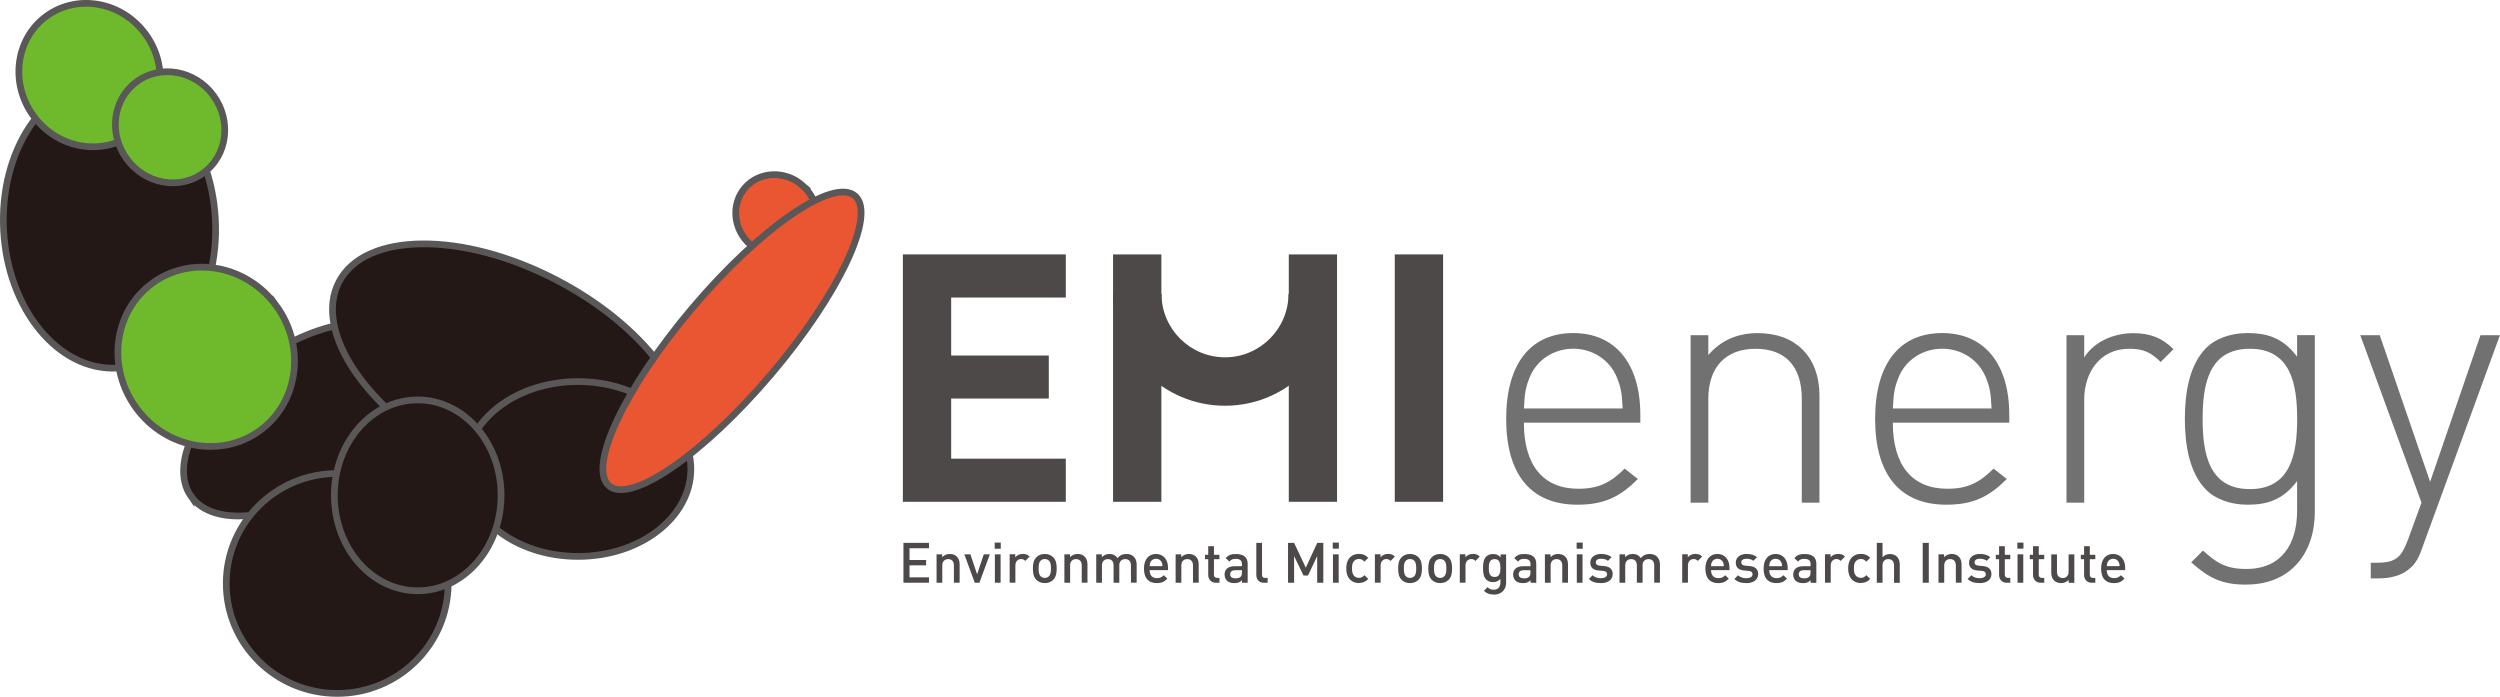
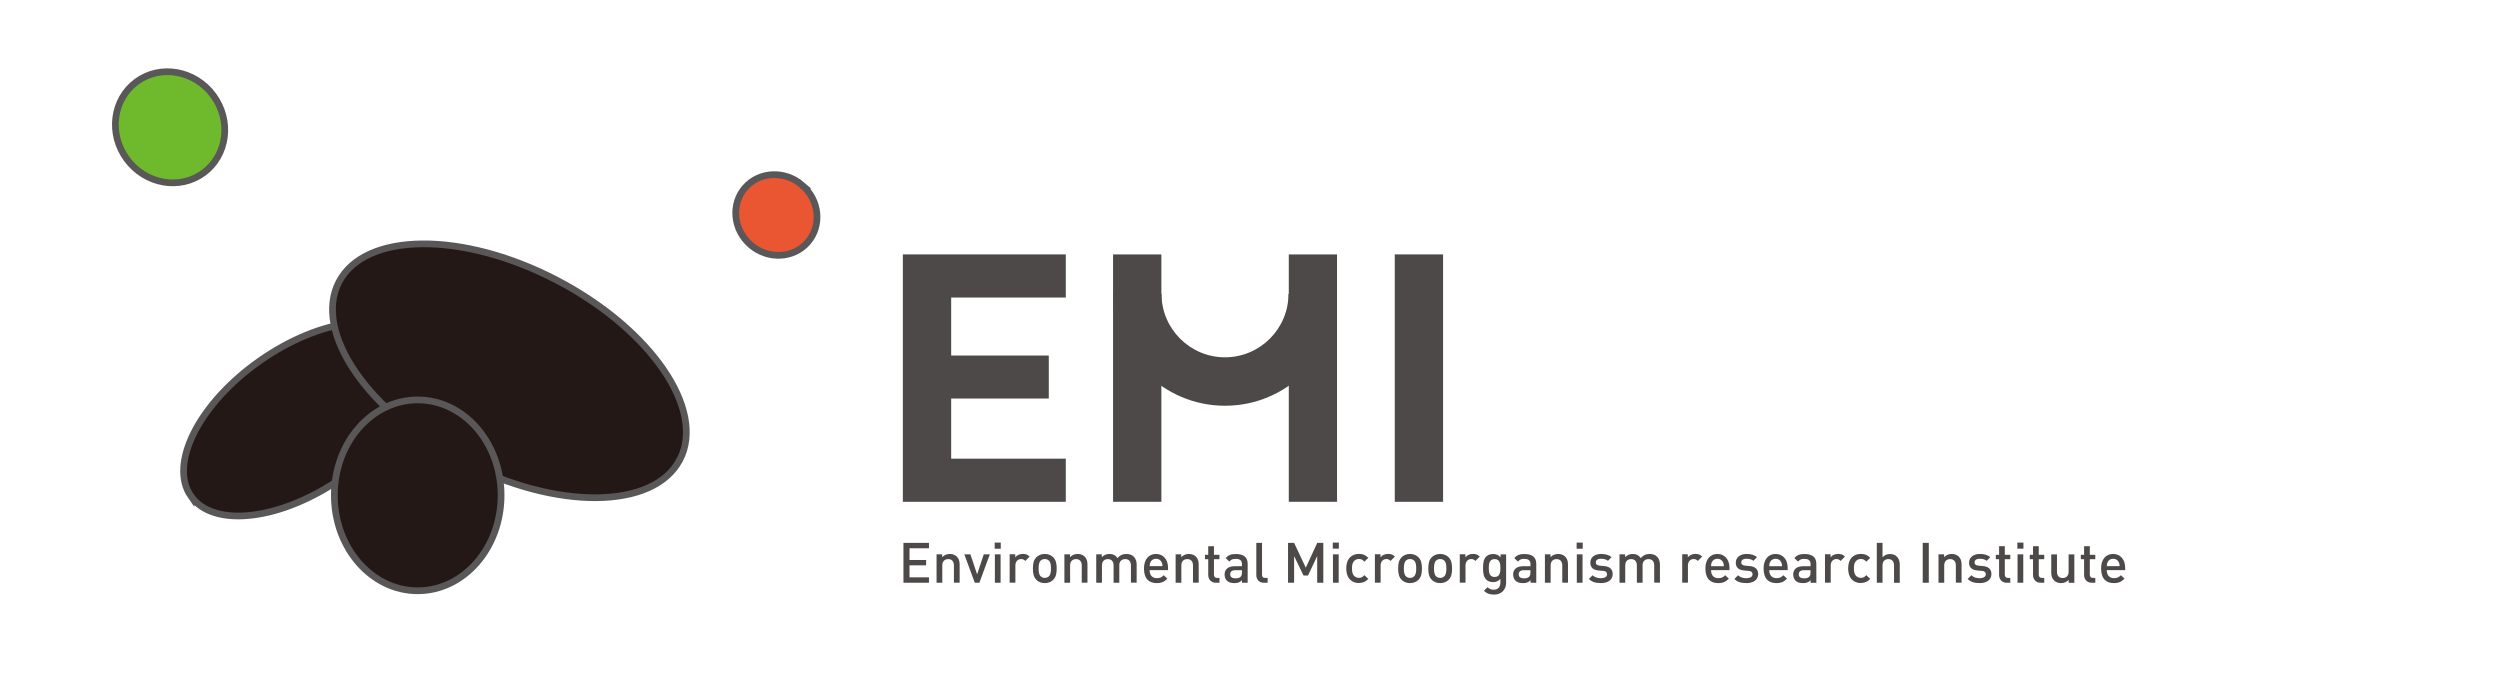
<svg xmlns="http://www.w3.org/2000/svg" data-name="レイヤー 2" viewBox="0 0 427.92 119.27">
  <g data-name="レイヤー 1">
-     <path d="M260.84 72.36c0 7.25 3.27 11.3 9.34 11.3 3.39 0 5.47-1.01 7.91-3.45l2.26 1.78c-2.91 2.91-5.59 4.4-10.35 4.4-7.91 0-12.19-5.11-12.19-14.69s4.28-14.69 11.48-14.69 11.48 5.23 11.48 13.97v1.37h-19.92Zm15.88-7.85c-1.25-2.97-4.16-4.82-7.43-4.82s-6.18 1.84-7.43 4.82c-.71 1.78-.89 2.68-1.01 5.41h16.89c-.12-2.74-.3-3.63-1.01-5.41Zm31.69 21.53V68.26c0-5.53-2.79-8.56-7.91-8.56s-8.09 3.15-8.09 8.56v17.78h-3.03V57.38h3.03v3.39c2.14-2.5 5-3.75 8.44-3.75 3.21 0 5.77.95 7.61 2.74 1.9 1.84 2.97 4.58 2.97 7.97v18.31h-3.03Zm15.58-13.68c0 7.25 3.27 11.3 9.34 11.3 3.39 0 5.47-1.01 7.91-3.45l2.26 1.78c-2.91 2.91-5.59 4.4-10.35 4.4-7.91 0-12.19-5.11-12.19-14.69s4.28-14.69 11.48-14.69 11.48 5.23 11.48 13.97v1.37H324Zm15.88-7.85c-1.25-2.97-4.16-4.82-7.43-4.82s-6.18 1.84-7.43 4.82c-.71 1.78-.89 2.68-1.01 5.41h16.89c-.12-2.74-.3-3.63-1.01-5.41Zm29.96-2.55c-1.72-1.72-3.03-2.26-5.41-2.26-4.94 0-7.67 4.04-7.67 8.68v17.66h-3.03V57.38h3.03v3.81c1.66-2.68 5-4.16 8.38-4.16 2.74 0 4.88.71 6.9 2.74l-2.2 2.2Zm14.69 38.11c-4.28 0-6.42-1.13-9.46-3.81l2.02-2.02c2.26 2.02 3.81 3.15 7.43 3.15 6.01 0 8.68-4.28 8.68-9.93v-5.11c-2.5 3.33-5.29 4.04-8.5 4.04-2.97 0-5.53-1.01-7.02-2.5-2.91-2.91-3.69-7.67-3.69-12.19s.77-9.28 3.69-12.19c1.49-1.49 4.04-2.5 7.02-2.5 3.21 0 6.01.71 8.5 4.04v-3.69h3.03v30.27c0 7.2-4.28 12.43-11.71 12.43Zm.59-40.37c-7.02 0-8.09 6.07-8.09 12.01s1.07 12.01 8.09 12.01 8.09-6.07 8.09-12.01-1.07-12.01-8.09-12.01Zm29.49 34.13c-.54 1.55-1.13 2.62-1.96 3.33-1.43 1.37-3.51 1.84-5.41 1.84h-1.43v-2.68h1.13c3.27 0 4.16-1.07 5.23-3.92l2.32-6.36-10.47-28.66h3.33l8.62 25.09 8.62-25.09h3.33l-13.32 36.45Z" style="fill:#727171" />
    <path d="M154.64 99.75v-6.83h4.37v.93h-3.33v2h2.84v.92h-2.84v2.05h3.33v.93h-4.37Zm8.64 0v-2.97c0-.76-.43-1.08-.98-1.08s-1.01.34-1.01 1.08v2.97h-.98v-4.87h.96v.49c.34-.36.81-.55 1.3-.55s.91.16 1.2.44c.37.36.49.83.49 1.37v3.11h-.98Zm4.37 0h-.8l-1.79-4.87h1.04l1.15 3.43 1.14-3.43h1.04l-1.79 4.87Zm2.61-5.83v-1.04h1.04v1.04h-1.04Zm.03 5.83v-4.87h.98v4.87h-.98Zm5.21-3.73c-.22-.22-.39-.33-.73-.33-.53 0-.97.42-.97 1.09v2.96h-.98v-4.87h.96v.53c.25-.35.75-.59 1.3-.59.47 0 .83.12 1.16.46l-.74.74Zm4.79 3.21c-.32.33-.8.58-1.46.58s-1.13-.25-1.45-.58c-.46-.48-.58-1.09-.58-1.92s.12-1.43.58-1.91c.32-.33.79-.58 1.45-.58s1.14.25 1.46.58c.46.48.58 1.09.58 1.91s-.12 1.44-.58 1.92Zm-.74-3.26c-.18-.18-.43-.28-.72-.28s-.53.1-.71.28c-.3.3-.34.81-.34 1.33s.04 1.04.34 1.33c.18.18.42.29.71.29s.54-.11.72-.29c.3-.3.34-.81.34-1.33s-.04-1.04-.34-1.33Zm5.61 3.78v-2.97c0-.76-.43-1.08-.98-1.08s-1.01.34-1.01 1.08v2.97h-.98v-4.87h.96v.49c.34-.36.81-.55 1.3-.55s.91.16 1.2.44c.37.36.49.83.49 1.37v3.11h-.98Zm8.42 0v-2.97c0-.76-.43-1.08-.98-1.08s-1.01.34-1.01 1.04v3.01h-.98v-2.97c0-.76-.43-1.08-.98-1.08s-1.01.34-1.01 1.08v2.97h-.98v-4.87h.96v.49c.33-.36.81-.55 1.3-.55.6 0 1.07.24 1.38.71.39-.48.88-.71 1.53-.71.5 0 .94.16 1.23.44.37.36.52.83.52 1.37v3.11h-.98Zm3.2-2.15c0 .84.44 1.36 1.24 1.36.55 0 .83-.15 1.18-.5l.62.59c-.5.5-.97.76-1.82.76-1.22 0-2.19-.64-2.19-2.5 0-1.57.82-2.49 2.06-2.49s2.06.96 2.06 2.34v.43h-3.16Zm2.06-1.35c-.15-.36-.5-.61-.96-.61s-.82.25-.97.61c-.1.22-.12.36-.12.66h2.19c0-.3-.04-.44-.13-.66Zm5.36 3.5v-2.97c0-.76-.43-1.08-.98-1.08s-1.01.34-1.01 1.08v2.97h-.98v-4.87h.96v.49c.34-.36.81-.55 1.3-.55s.91.16 1.2.44c.37.36.49.83.49 1.37v3.11h-.98Zm3.94 0c-.91 0-1.33-.65-1.33-1.35v-2.68h-.56v-.75h.56v-1.48h.98v1.48h.94v.75h-.94v2.63c0 .36.17.57.54.57h.4v.83h-.59Zm4.45 0v-.44c-.35.36-.69.5-1.3.5s-1.01-.14-1.3-.44c-.25-.26-.38-.63-.38-1.05 0-.82.57-1.4 1.68-1.4h1.29v-.35c0-.61-.31-.91-1.07-.91-.54 0-.8.12-1.07.47l-.64-.6c.46-.54.94-.7 1.75-.7 1.33 0 2.01.57 2.01 1.67v3.25h-.96Zm-.01-2.15h-1.14c-.58 0-.87.26-.87.7s.28.69.89.69c.37 0 .65-.03.91-.28.14-.14.21-.37.21-.72v-.39Zm3.79 2.15c-.93 0-1.33-.62-1.33-1.34v-5.49h.98v5.43c0 .37.13.57.53.57h.43v.83h-.6Zm9.09 0v-4.57l-1.57 3.33h-.77l-1.61-3.33v4.57h-1.04v-6.83h1.04l2 4.25 1.96-4.25h1.04v6.83h-1.04Zm2.67-5.83v-1.04h1.04v1.04h-1.04Zm.03 5.83v-4.87h.98v4.87h-.98Zm4.45.05c-1.09 0-2.17-.67-2.17-2.5s1.07-2.49 2.17-2.49c.67 0 1.14.19 1.6.68l-.67.65c-.31-.34-.55-.46-.93-.46s-.69.15-.9.43c-.21.27-.29.61-.29 1.18s.08.92.29 1.19c.21.28.53.43.9.43s.62-.12.93-.46l.67.64c-.46.49-.93.69-1.6.69Zm5.41-3.78c-.22-.22-.39-.33-.73-.33-.53 0-.97.42-.97 1.09v2.96h-.98v-4.87h.96v.53c.25-.35.75-.59 1.3-.59.47 0 .83.12 1.16.46l-.74.74Zm4.79 3.21c-.32.33-.8.58-1.46.58s-1.13-.25-1.45-.58c-.46-.48-.58-1.09-.58-1.92s.12-1.43.58-1.91c.32-.33.79-.58 1.45-.58s1.14.25 1.46.58c.46.48.58 1.09.58 1.91s-.12 1.44-.58 1.92Zm-.74-3.26c-.18-.18-.43-.28-.72-.28s-.53.1-.71.28c-.3.3-.34.81-.34 1.33s.04 1.04.34 1.33c.18.18.42.29.71.29s.54-.11.72-.29c.3-.3.34-.81.34-1.33s-.04-1.04-.34-1.33Zm5.9 3.26c-.32.33-.8.58-1.46.58s-1.13-.25-1.45-.58c-.46-.48-.58-1.09-.58-1.92s.12-1.43.58-1.91c.32-.33.79-.58 1.45-.58s1.14.25 1.46.58c.46.48.58 1.09.58 1.91s-.11 1.44-.58 1.92Zm-.74-3.26c-.18-.18-.43-.28-.72-.28s-.53.1-.71.28c-.3.3-.34.81-.34 1.33s.04 1.04.34 1.33c.18.18.42.29.71.29s.54-.11.72-.29c.3-.3.34-.81.34-1.33s-.04-1.04-.34-1.33Zm5.32.05c-.22-.22-.39-.33-.73-.33-.53 0-.97.42-.97 1.09v2.96h-.98v-4.87h.96v.53c.25-.35.75-.59 1.3-.59.47 0 .83.12 1.16.46l-.74.74Zm3.17 5.75c-.74 0-1.21-.17-1.72-.64l.62-.62c.31.29.58.43 1.06.43.83 0 1.14-.59 1.14-1.24v-.62c-.36.42-.76.56-1.26.56s-.89-.16-1.16-.43c-.47-.47-.55-1.15-.55-1.98s.08-1.51.55-1.98c.27-.27.68-.42 1.17-.42.52 0 .91.13 1.28.58v-.52h.95v4.84c0 1.19-.79 2.05-2.08 2.05Zm.11-6.07c-.88 0-1 .76-1 1.53s.12 1.53 1 1.53.99-.76.99-1.53-.11-1.53-.99-1.53Zm6.15 4.05v-.44c-.35.36-.69.5-1.3.5s-1.01-.14-1.3-.44c-.25-.26-.38-.63-.38-1.05 0-.82.57-1.4 1.68-1.4h1.29v-.35c0-.61-.31-.91-1.06-.91-.54 0-.8.12-1.07.47l-.64-.6c.46-.54.94-.7 1.75-.7 1.33 0 2.01.57 2.01 1.67v3.25H262Zm-.02-2.15h-1.14c-.58 0-.87.26-.87.7s.28.69.89.69c.37 0 .65-.03.91-.28.14-.14.21-.37.21-.72v-.39Zm5.45 2.15v-2.97c0-.76-.43-1.08-.98-1.08s-1.01.34-1.01 1.08v2.97h-.98v-4.87h.96v.49c.34-.36.81-.55 1.3-.55s.91.16 1.2.44c.37.36.49.83.49 1.37v3.11h-.98Zm2.46-5.83v-1.04h1.04v1.04h-1.04Zm.03 5.83v-4.87h.98v4.87h-.98Zm4.11.05c-.8 0-1.47-.13-2.04-.7l.64-.64c.39.4.92.51 1.4.51.59 0 1.07-.21 1.07-.67 0-.33-.18-.54-.65-.58l-.78-.07c-.91-.08-1.44-.49-1.44-1.34 0-.95.82-1.49 1.83-1.49.73 0 1.35.15 1.8.55l-.61.62c-.31-.26-.74-.35-1.2-.35-.59 0-.88.26-.88.62 0 .29.15.51.67.56l.77.07c.91.08 1.45.51 1.45 1.37 0 1.02-.86 1.55-2.03 1.55Zm9.14-.05v-2.97c0-.76-.43-1.08-.98-1.08s-1.01.34-1.01 1.04v3.01h-.98v-2.97c0-.76-.43-1.08-.98-1.08s-1.01.34-1.01 1.08v2.97h-.98v-4.87h.96v.49c.33-.36.81-.55 1.3-.55.6 0 1.07.24 1.38.71.39-.48.88-.71 1.53-.71.5 0 .94.16 1.23.44.37.36.52.83.52 1.37v3.11h-.98Zm7.47-3.73c-.22-.22-.39-.33-.73-.33-.53 0-.97.42-.97 1.09v2.96h-.98v-4.87h.96v.53c.25-.35.75-.59 1.3-.59.47 0 .83.12 1.16.46l-.74.74Zm2.26 1.58c0 .84.44 1.36 1.24 1.36.55 0 .83-.15 1.18-.5l.62.59c-.5.5-.97.76-1.82.76-1.22 0-2.19-.64-2.19-2.5 0-1.57.82-2.49 2.06-2.49s2.06.96 2.06 2.34v.43h-3.16Zm2.05-1.35c-.15-.36-.5-.61-.96-.61s-.82.25-.97.61c-.1.22-.12.36-.12.66h2.19c0-.3-.04-.44-.13-.66Zm3.98 3.55c-.8 0-1.47-.13-2.04-.7l.64-.64c.39.4.92.51 1.4.51.59 0 1.07-.21 1.07-.67 0-.33-.18-.54-.65-.58l-.78-.07c-.91-.08-1.44-.49-1.44-1.34 0-.95.82-1.49 1.83-1.49.73 0 1.35.15 1.8.55l-.61.62c-.31-.26-.74-.35-1.2-.35-.59 0-.88.26-.88.62 0 .29.15.51.67.56l.77.07c.91.08 1.45.51 1.45 1.37 0 1.02-.86 1.55-2.03 1.55Zm3.93-2.2c0 .84.44 1.36 1.24 1.36.55 0 .83-.15 1.18-.5l.62.59c-.5.5-.97.76-1.82.76-1.22 0-2.19-.64-2.19-2.5 0-1.57.82-2.49 2.06-2.49s2.06.96 2.06 2.34v.43h-3.16Zm2.05-1.35c-.15-.36-.5-.61-.96-.61s-.82.25-.97.61c-.1.22-.12.36-.12.66h2.19c0-.3-.04-.44-.13-.66Zm5.03 3.5v-.44c-.35.36-.69.5-1.3.5s-1.01-.14-1.3-.44c-.25-.26-.38-.63-.38-1.05 0-.82.57-1.4 1.68-1.4h1.29v-.35c0-.61-.31-.91-1.06-.91-.54 0-.8.12-1.07.47l-.64-.6c.46-.54.94-.7 1.75-.7 1.33 0 2.01.57 2.01 1.67v3.25h-.96Zm-.02-2.15h-1.14c-.58 0-.87.26-.87.7s.28.69.89.69c.37 0 .65-.03.91-.28.14-.14.21-.37.21-.72v-.39Zm5.16-1.58c-.22-.22-.39-.33-.73-.33-.53 0-.97.42-.97 1.09v2.96h-.98v-4.87h.96v.53c.25-.35.75-.59 1.3-.59.47 0 .83.12 1.16.46l-.74.74Zm3.46 3.78c-1.09 0-2.17-.67-2.17-2.5s1.07-2.49 2.17-2.49c.67 0 1.14.19 1.6.68l-.67.65c-.31-.34-.55-.46-.93-.46s-.69.15-.9.43c-.21.27-.29.61-.29 1.18s.08.92.29 1.19c.21.28.53.43.9.43s.62-.12.93-.46l.67.64c-.46.49-.93.69-1.6.69Zm5.68-.05v-2.98c0-.74-.43-1.07-.98-1.07s-.99.34-.99 1.07v2.98h-.98v-6.83h.98v2.46c.34-.36.78-.55 1.26-.55 1.08 0 1.69.73 1.69 1.79v3.14h-.98Zm4.91 0v-6.83h1.04v6.83h-1.04Zm5.67 0v-2.97c0-.76-.43-1.08-.98-1.08s-1.01.34-1.01 1.08v2.97h-.98v-4.87h.96v.49c.34-.36.81-.55 1.3-.55s.91.16 1.2.44c.37.36.49.83.49 1.37v3.11h-.98Zm4.06.05c-.8 0-1.47-.13-2.04-.7l.64-.64c.39.4.92.51 1.4.51.59 0 1.07-.21 1.07-.67 0-.33-.18-.54-.65-.58l-.78-.07c-.91-.08-1.44-.49-1.44-1.34 0-.95.82-1.49 1.83-1.49.73 0 1.35.15 1.8.55l-.61.62c-.31-.26-.74-.35-1.2-.35-.59 0-.88.26-.88.62 0 .29.15.51.67.56l.77.07c.91.08 1.45.51 1.45 1.37 0 1.02-.86 1.55-2.03 1.55Zm4.67-.05c-.91 0-1.33-.65-1.33-1.35v-2.68h-.56v-.75h.56v-1.48h.98v1.48h.94v.75h-.94v2.63c0 .36.17.57.54.57h.4v.83h-.59Zm1.8-5.83v-1.04h1.04v1.04h-1.04Zm.03 5.83v-4.87h.98v4.87h-.98Zm3.98 0c-.91 0-1.33-.65-1.33-1.35v-2.68h-.56v-.75h.56v-1.48h.98v1.48h.94v.75h-.94v2.63c0 .36.17.57.54.57h.4v.83h-.59Zm4.77 0v-.49c-.34.36-.81.55-1.29.55s-.91-.16-1.2-.44c-.37-.36-.49-.83-.49-1.37v-3.11h.98v2.97c0 .76.43 1.08.98 1.08s1.01-.34 1.01-1.08v-2.97h.98v4.87h-.96Zm3.97 0c-.91 0-1.33-.65-1.33-1.35v-2.68h-.56v-.75h.56v-1.48h.98v1.48h.94v.75h-.94v2.63c0 .36.17.57.54.57h.4v.83h-.59Zm2.55-2.15c0 .84.44 1.36 1.24 1.36.55 0 .83-.15 1.18-.5l.62.59c-.5.5-.97.76-1.82.76-1.22 0-2.19-.64-2.19-2.5 0-1.57.82-2.49 2.06-2.49s2.06.96 2.06 2.34v.43h-3.16Zm2.06-1.35c-.15-.36-.5-.61-.96-.61s-.82.25-.97.61c-.1.22-.12.36-.12.66h2.19c0-.3-.04-.44-.13-.66ZM154.54 85.89V43.55h27.89v7.38h-19.62v9.92h16.71v7.37h-16.71v10.29h19.62v7.38h-27.89Zm84.2 0V43.55h8.27v42.34h-8.27Zm-29.06-16.44c-10.56 0-19.16-8.59-19.16-19.16h8.29c0 5.99 4.88 10.87 10.87 10.87s10.87-4.88 10.87-10.87h8.3c0 10.57-8.6 19.16-19.17 19.16Z" style="fill:#4c4948" />
    <path style="fill:#4c4948" d="M190.52 43.55h8.27v42.34h-8.27zm30.08 0h8.26v42.34h-8.26z" />
    <path style="fill:none" d="M154.54 43.55h273.33v56.19H154.54z" />
    <path d="M32.69 84.94c-3.87-5.54 1.43-15.95 11.85-23.23 10.43-7.29 22.02-8.7 25.9-3.16 3.88 5.54-1.43 15.95-11.86 23.23-10.42 7.29-22.01 8.7-25.89 3.15Z" style="fill:#231815;stroke:#595757;stroke-miterlimit:10;stroke-width:1.15px" />
    <path d="M116.36 78.68c-4.46 8.57-21.15 8.7-37.26.31-16.11-8.4-25.55-22.16-21.08-30.73 4.47-8.57 21.15-8.71 37.27-.31 16.11 8.4 25.55 22.16 21.08 30.73Z" style="fill:#231815;stroke:#595757;stroke-miterlimit:10;stroke-width:1.15px" />
-     <path d="M118.25 80.28c0 8.27-8.64 14.96-19.31 14.96s-19.31-6.7-19.31-14.96 8.65-14.97 19.31-14.97 19.31 6.7 19.31 14.97ZM76.71 99.87c0 10.4-8.5 18.82-18.99 18.82s-18.99-8.43-18.99-18.82 8.5-18.82 18.99-18.82 18.99 8.43 18.99 18.82ZM17.43 13.92c10.01-.53 18.71 10.02 19.43 23.57.73 13.55-6.8 24.98-16.81 25.51C10.04 63.53 1.34 52.98.62 39.43-.1 25.88 7.43 14.46 17.43 13.92Z" style="fill:#231815;stroke:#595757;stroke-miterlimit:10;stroke-width:1.15px" />
-     <path d="M47.25 52.28c5.11 6.95 3.9 16.52-2.71 21.38-6.6 4.85-16.1 3.15-21.2-3.8-5.11-6.95-3.89-16.52 2.71-21.37 6.61-4.85 16.1-3.15 21.2 3.8ZM24.89 5.82c4.09 5.56 3.12 13.22-2.17 17.1-5.28 3.88-12.88 2.52-16.96-3.04C1.67 14.32 2.64 6.67 7.92 2.79 13.21-1.1 20.81.26 24.89 5.82Z" style="fill:#6fba2c;stroke:#595757;stroke-miterlimit:10;stroke-width:1.15px" />
    <path d="M36.52 16.35c3.16 4.31 2.41 10.23-1.68 13.24-4.09 3-9.97 1.95-13.13-2.36-3.17-4.3-2.42-10.23 1.67-13.24s9.97-1.95 13.14 2.35Z" style="fill:#6fba2c;stroke:#595757;stroke-miterlimit:10;stroke-width:1.15px" />
    <path d="M137.32 31.71c2.97 2.57 3.38 6.94.93 9.76-2.45 2.81-6.84 3-9.8.42-2.96-2.58-3.37-6.95-.92-9.76 2.45-2.81 6.84-3 9.8-.42Z" style="fill:#ea5532;stroke:#595757;stroke-miterlimit:10;stroke-width:1.15px" />
-     <path d="M146.34 33.52c-3.72-3.15-16.15 5.42-27.77 19.13-11.62 13.71-18.04 27.37-14.32 30.52 3.71 3.15 16.14-5.42 27.76-19.13 11.63-13.71 18.05-27.38 14.33-30.52Z" style="fill:#ea5532;stroke:#595757;stroke-miterlimit:10;stroke-width:1.15px" />
    <path d="M85.77 84.78c0-9.02-6.39-16.33-14.27-16.33s-14.27 7.31-14.27 16.33 6.39 16.34 14.27 16.34 14.27-7.32 14.27-16.34Z" style="fill:#231815;stroke:#595757;stroke-miterlimit:10;stroke-width:1.15px" />
-     <path style="fill:none" d="M.57.57h146.82v118.12H.57z" />
  </g>
</svg>